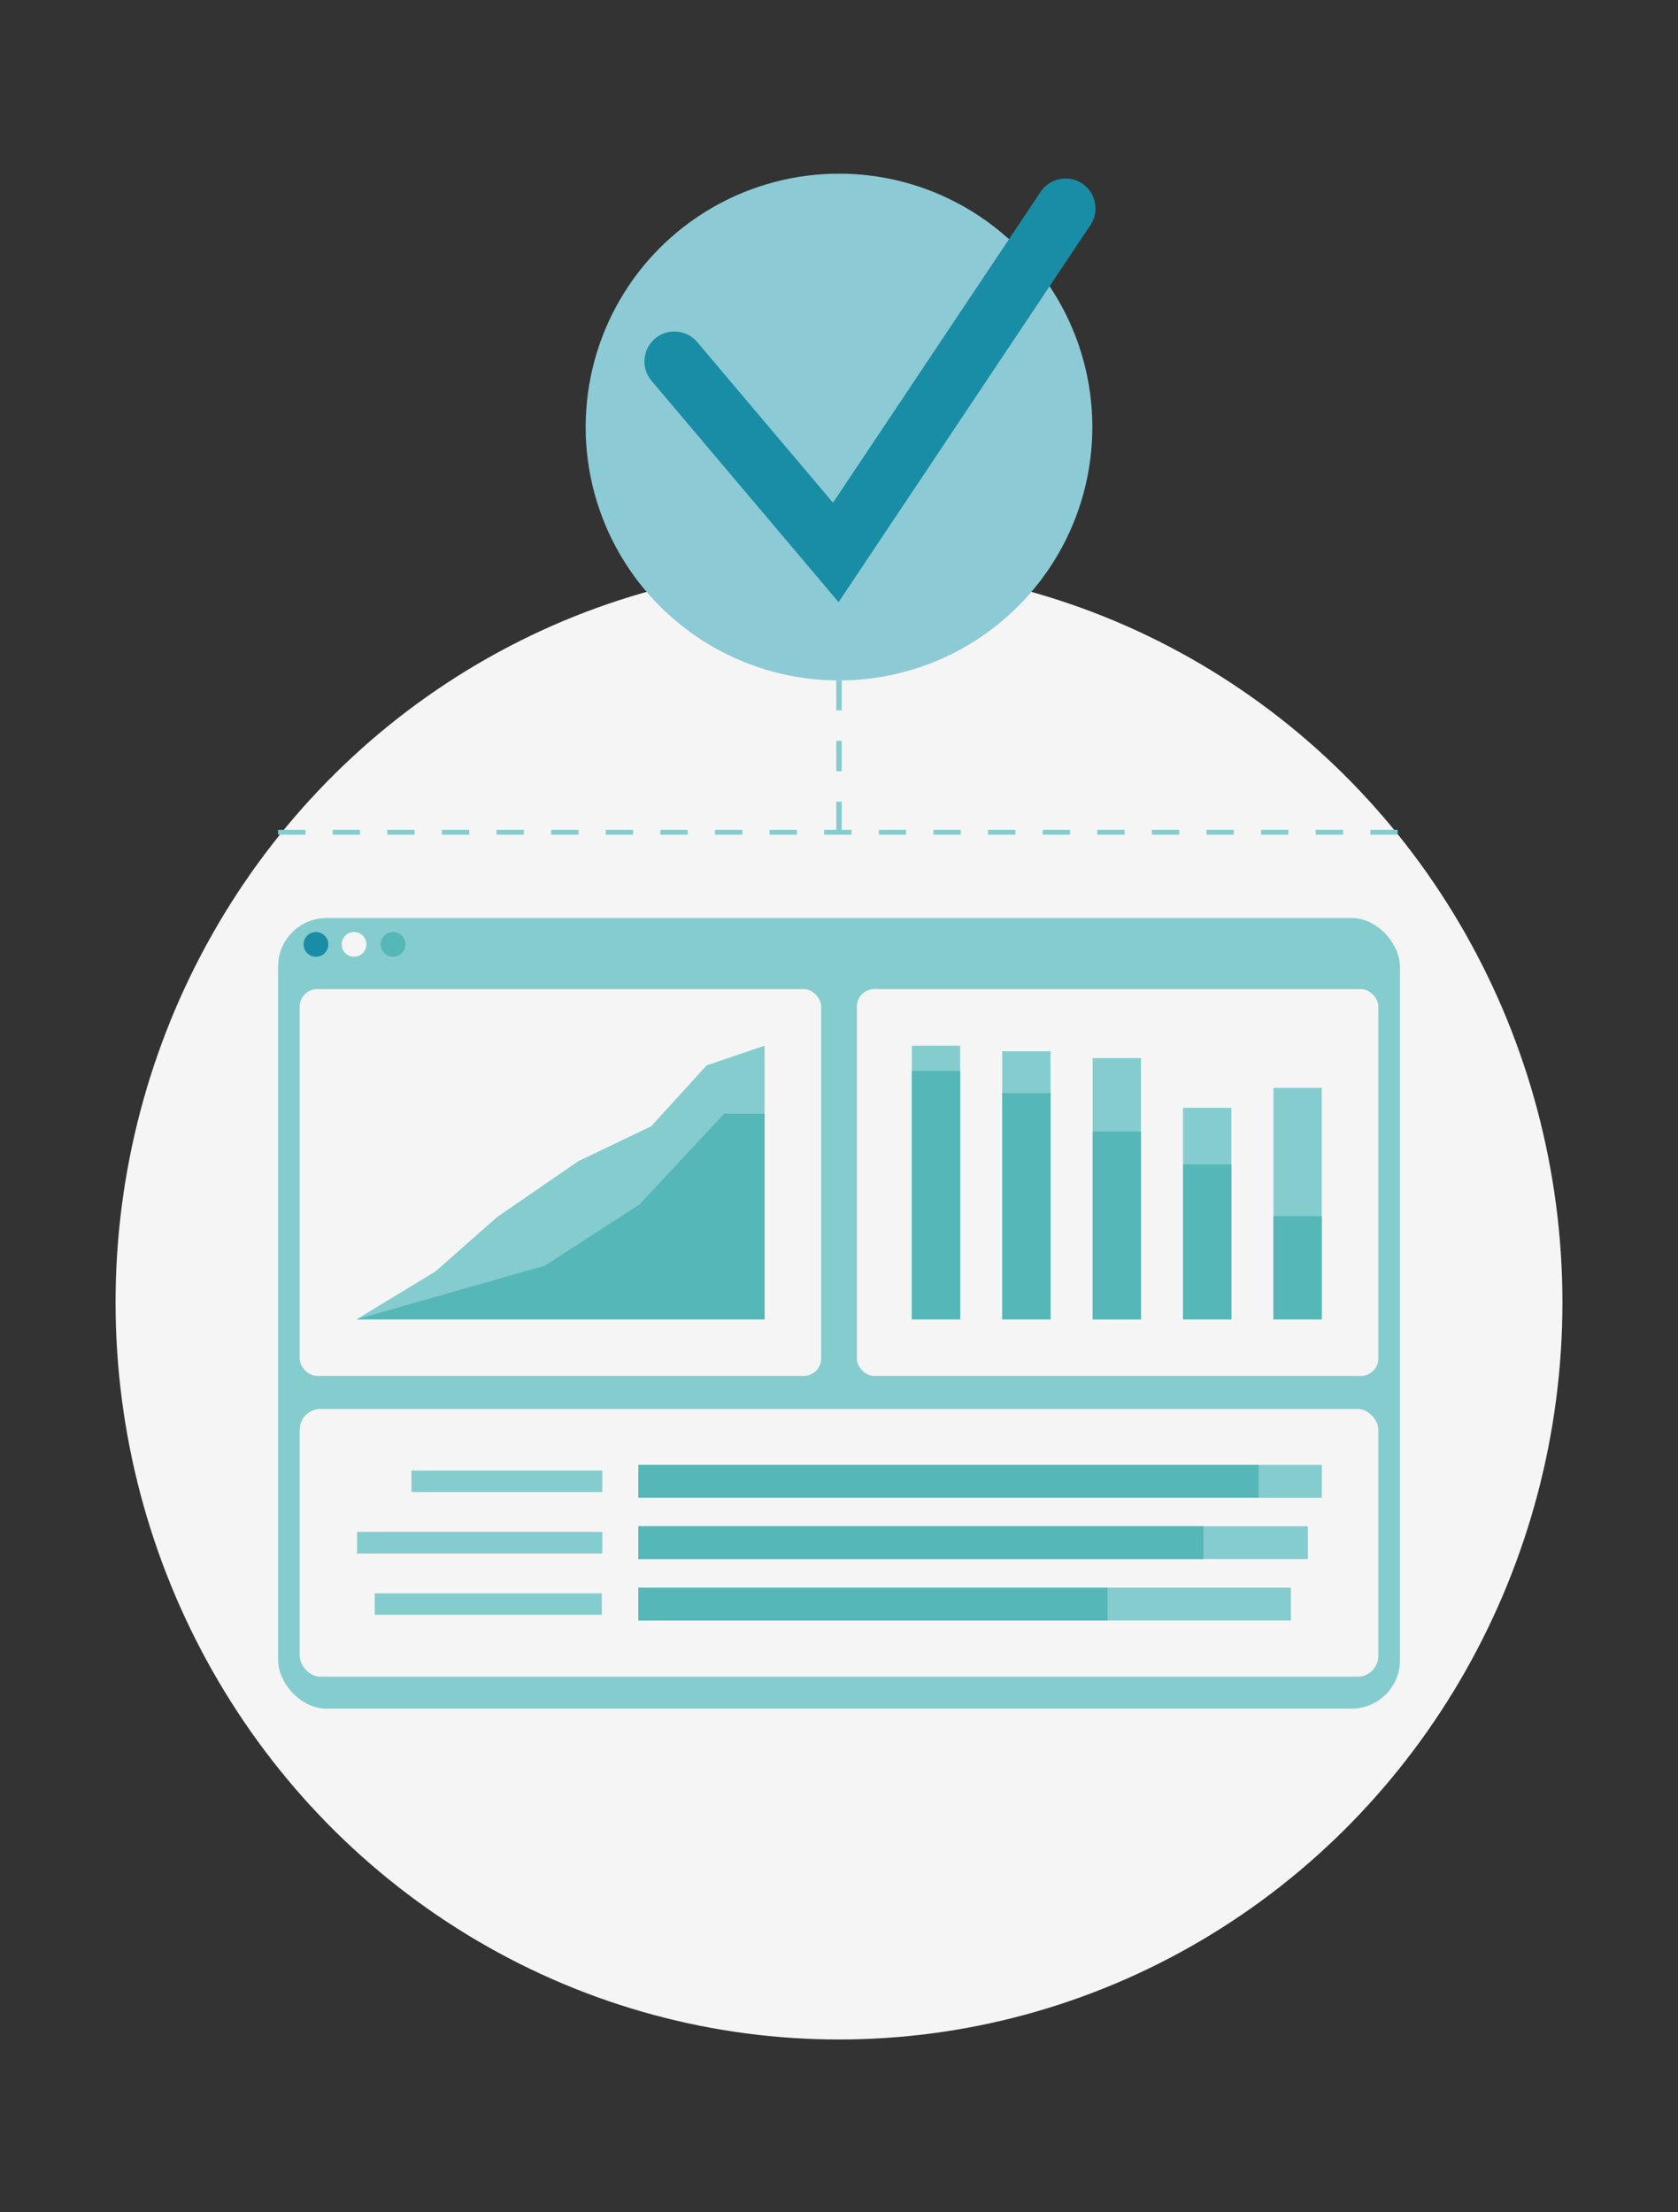
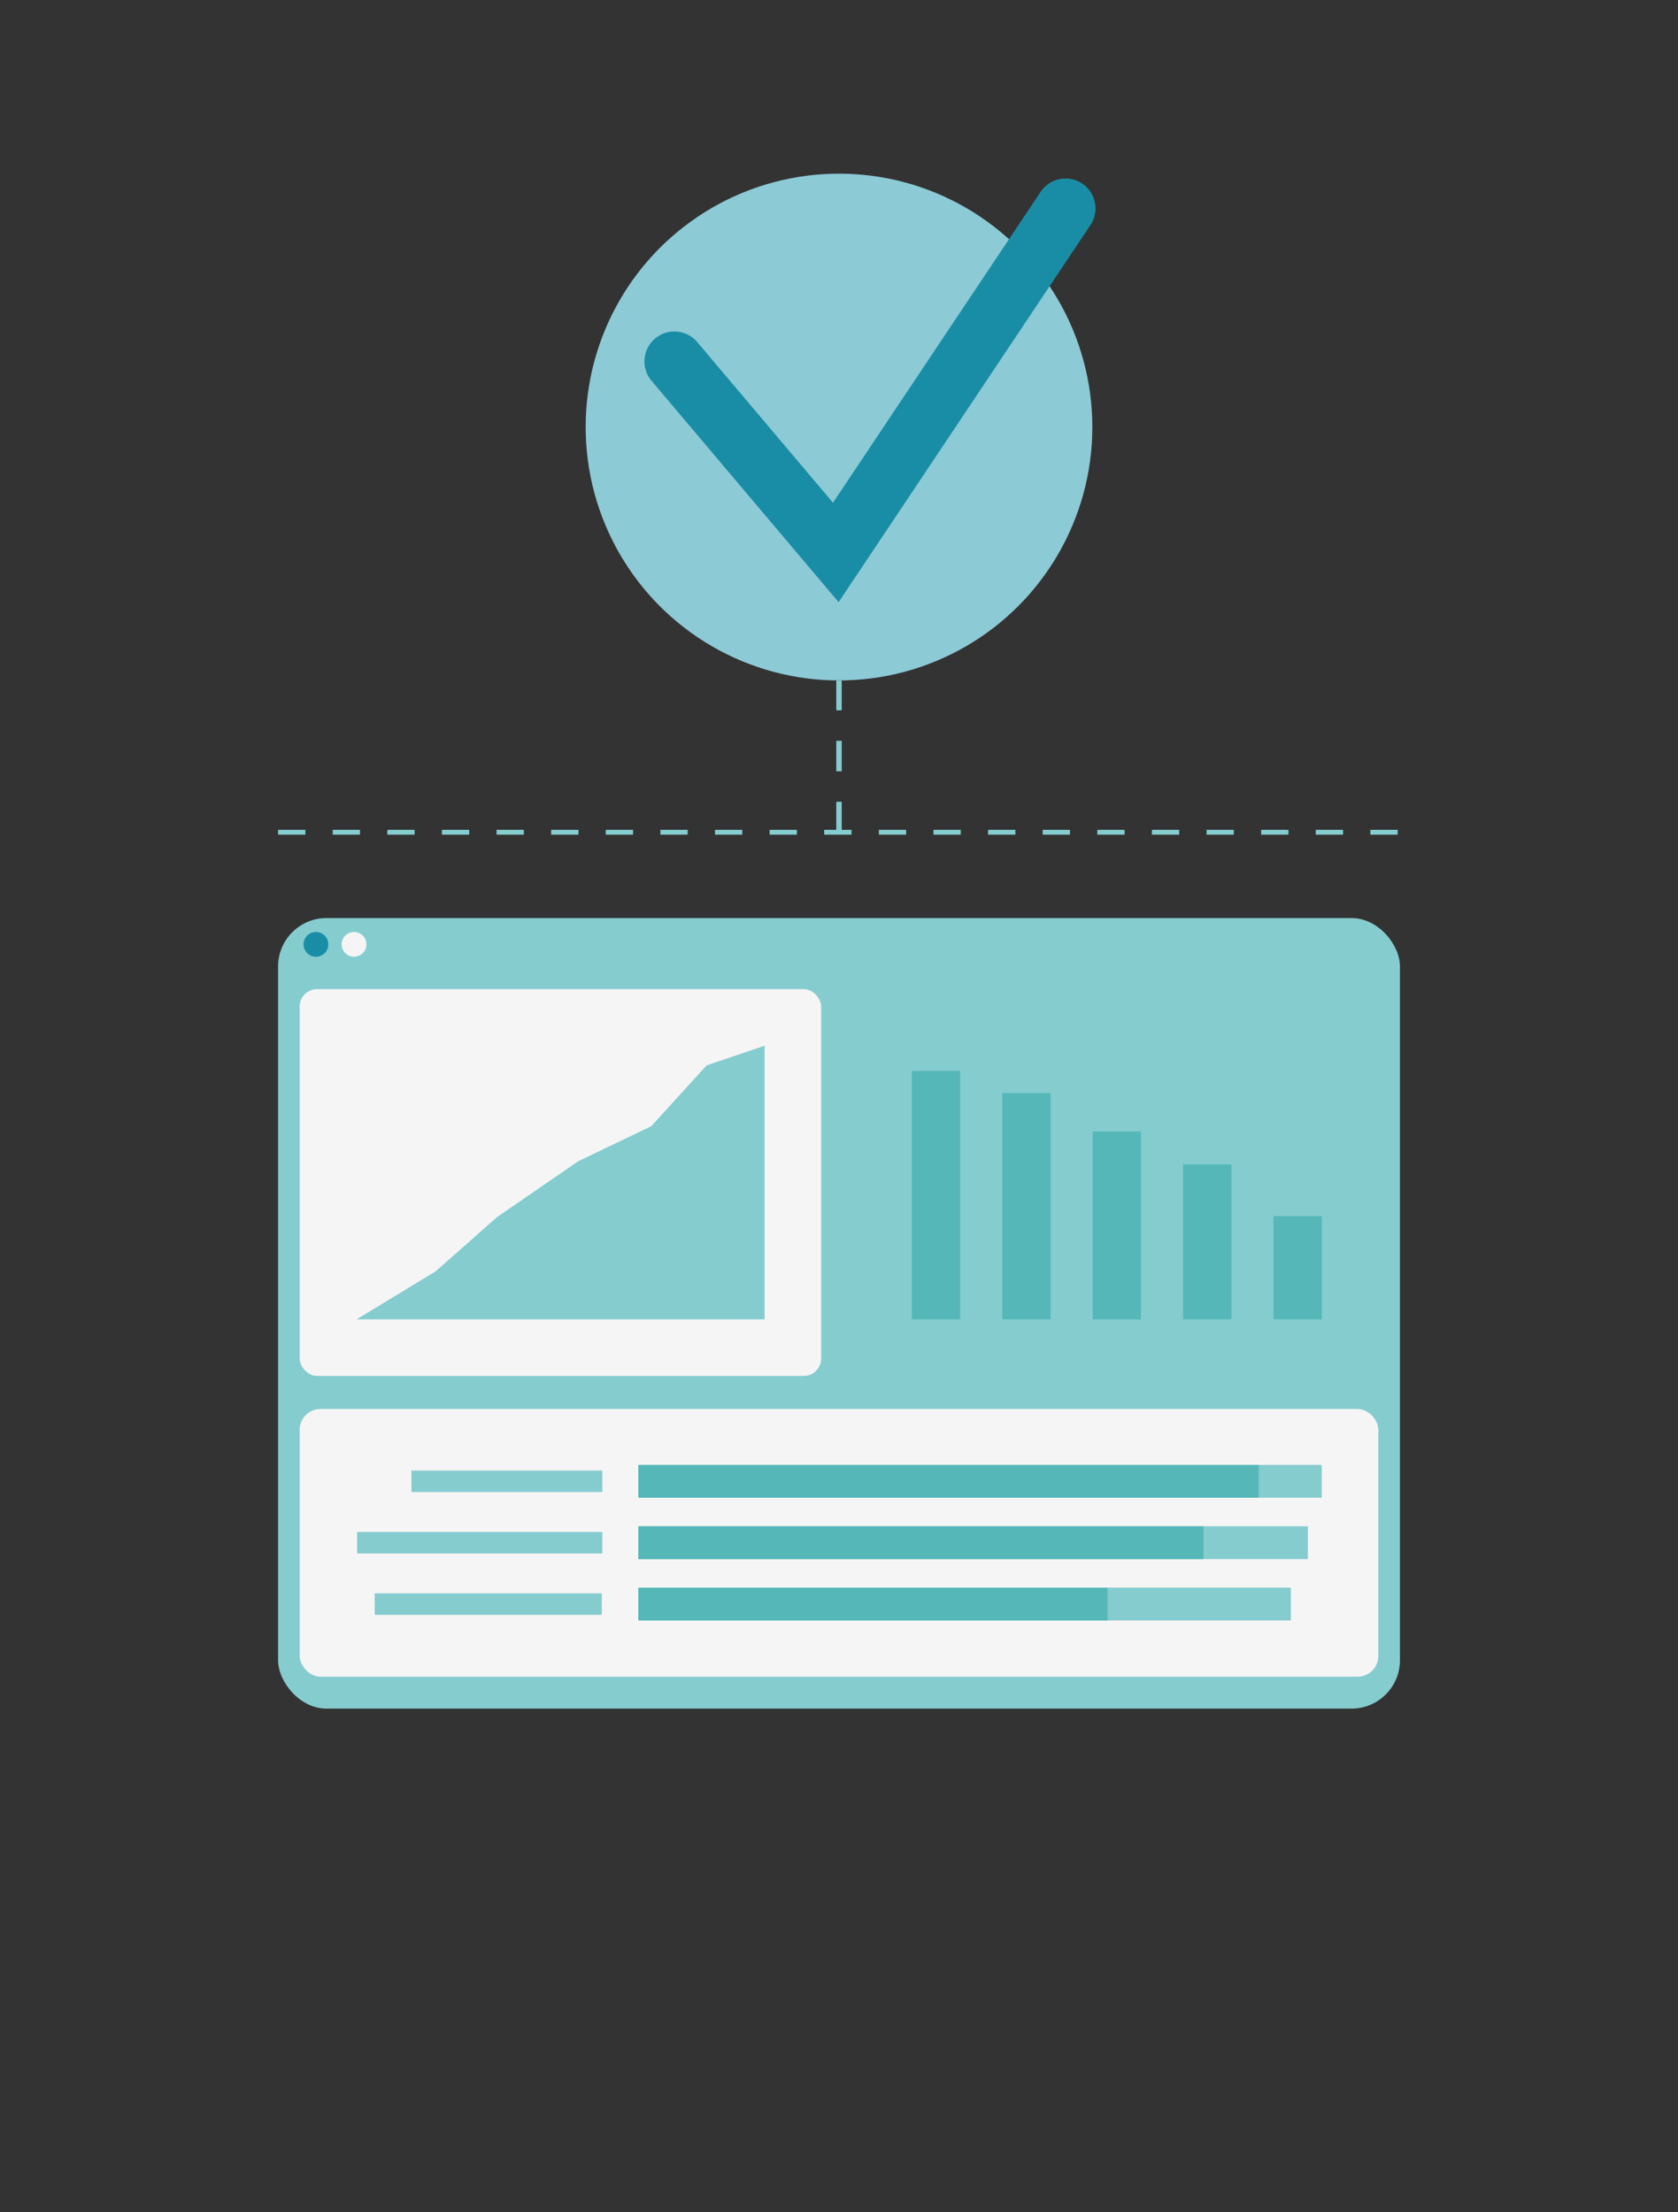
<svg xmlns="http://www.w3.org/2000/svg" viewBox="0 0 491.6 648">
  <rect x="0" y="0" width="491.6" height="648" fill="#333333" stroke="none" />
  <defs>
    <style>
      .cls-1 {
        fill: #f5f5f5;
      }

      .cls-2, .cls-3, .cls-5 {
        fill: none;
        stroke-miterlimit: 10;
      }

      .cls-2, .cls-3 {
        stroke: #85cccf;
      }

      .cls-2 {
        stroke-width: 1.42px;
        stroke-dasharray: 8 8;
      }

      .cls-3 {
        stroke-width: 1.59px;
        stroke-dasharray: 8.93 8.93;
      }

      .cls-4 {
        fill: #8ccad6;
      }

      .cls-5 {
        stroke: #1a8da6;
        stroke-linecap: round;
        stroke-width: 17.55px;
      }

      .cls-6 {
        fill: #85cccf;
      }

      .cls-7 {
        fill: #1a8da6;
      }

      .cls-8 {
        fill: #55b7b7;
      }
    </style>
  </defs>
  <g id="BG">
-     <ellipse class="cls-1" cx="245.8" cy="381.5" rx="211.94" ry="215.9" />
-   </g>
+     </g>
  <g id="illustration">
    <line class="cls-2" x1="81.47" y1="243.78" x2="410.14" y2="243.78" />
    <line class="cls-3" x1="245.8" y1="243.78" x2="245.8" y2="199.31" />
    <g>
      <circle class="cls-4" cx="245.8" cy="125.09" r="74.22" />
      <polyline class="cls-5" points="197.57 105.87 244.86 161.82 312.17 61.06" />
    </g>
    <g>
      <rect class="cls-6" x="81.47" y="268.91" width="328.67" height="231.57" rx="14.18" />
      <circle class="cls-7" cx="92.56" cy="276.62" r="3.63" />
      <circle class="cls-1" cx="103.72" cy="276.62" r="3.63" />
-       <circle class="cls-8" cx="115.16" cy="276.62" r="3.63" />
      <rect class="cls-1" x="87.79" y="289.73" width="152.78" height="113.3" rx="5.1" />
-       <rect class="cls-1" x="251.03" y="289.73" width="152.78" height="113.3" rx="5.1" />
      <rect class="cls-1" x="87.79" y="412.71" width="316.02" height="78.42" rx="6.1" />
      <g>
        <polygon class="cls-6" points="104.47 386.46 224 386.46 224 306.3 207.02 312.06 190.8 329.88 169.36 340.17 145.61 356.51 127.64 372.38 104.47 386.46" />
-         <polygon class="cls-8" points="104.47 386.46 224 386.46 224 326.22 212.16 326.22 187.32 352.85 159.61 370.73 104.47 386.46" />
      </g>
      <g>
        <rect class="cls-6" x="346.26" y="345.48" width="67.8" height="14.16" transform="translate(27.59 732.72) rotate(-90)" />
        <g>
          <rect class="cls-6" x="234.14" y="339.3" width="80.16" height="14.16" transform="translate(-72.16 620.6) rotate(-90)" />
          <rect class="cls-6" x="261.44" y="340.12" width="78.53" height="14.16" transform="translate(-46.5 647.91) rotate(-90)" />
-           <rect class="cls-6" x="288.92" y="341.12" width="76.54" height="14.16" transform="translate(-21.01 675.39) rotate(-90)" />
          <rect class="cls-6" x="322.68" y="348.39" width="61.98" height="14.16" transform="translate(-1.8 709.15) rotate(-90)" />
          <rect class="cls-8" x="237.84" y="343" width="72.76" height="14.16" transform="translate(-75.86 624.3) rotate(-90)" />
          <rect class="cls-8" x="267.57" y="346.25" width="66.28" height="14.16" transform="translate(-52.62 654.03) rotate(-90)" />
          <rect class="cls-8" x="299.67" y="351.87" width="55.04" height="14.16" transform="translate(-31.76 686.14) rotate(-90)" />
          <rect class="cls-8" x="330.99" y="356.7" width="45.38" height="14.16" transform="translate(-10.1 717.45) rotate(-90)" />
          <rect class="cls-8" x="365.04" y="364.27" width="30.24" height="14.16" transform="translate(8.81 751.5) rotate(-90)" />
        </g>
      </g>
      <g>
        <rect class="cls-6" x="187.02" y="429.09" width="200.22" height="9.61" />
        <rect class="cls-6" x="187.02" y="447.07" width="196.14" height="9.61" />
        <rect class="cls-6" x="187.02" y="465.05" width="191.16" height="9.61" />
        <rect class="cls-8" x="187.02" y="429.09" width="181.74" height="9.61" />
        <rect class="cls-8" x="187.02" y="447.07" width="165.54" height="9.61" />
        <rect class="cls-8" x="187.02" y="465.05" width="137.47" height="9.61" />
      </g>
      <rect class="cls-6" x="120.54" y="430.75" width="55.92" height="6.3" />
      <rect class="cls-6" x="104.61" y="448.73" width="71.85" height="6.3" />
      <rect class="cls-6" x="109.77" y="466.71" width="66.54" height="6.3" />
    </g>
  </g>
</svg>